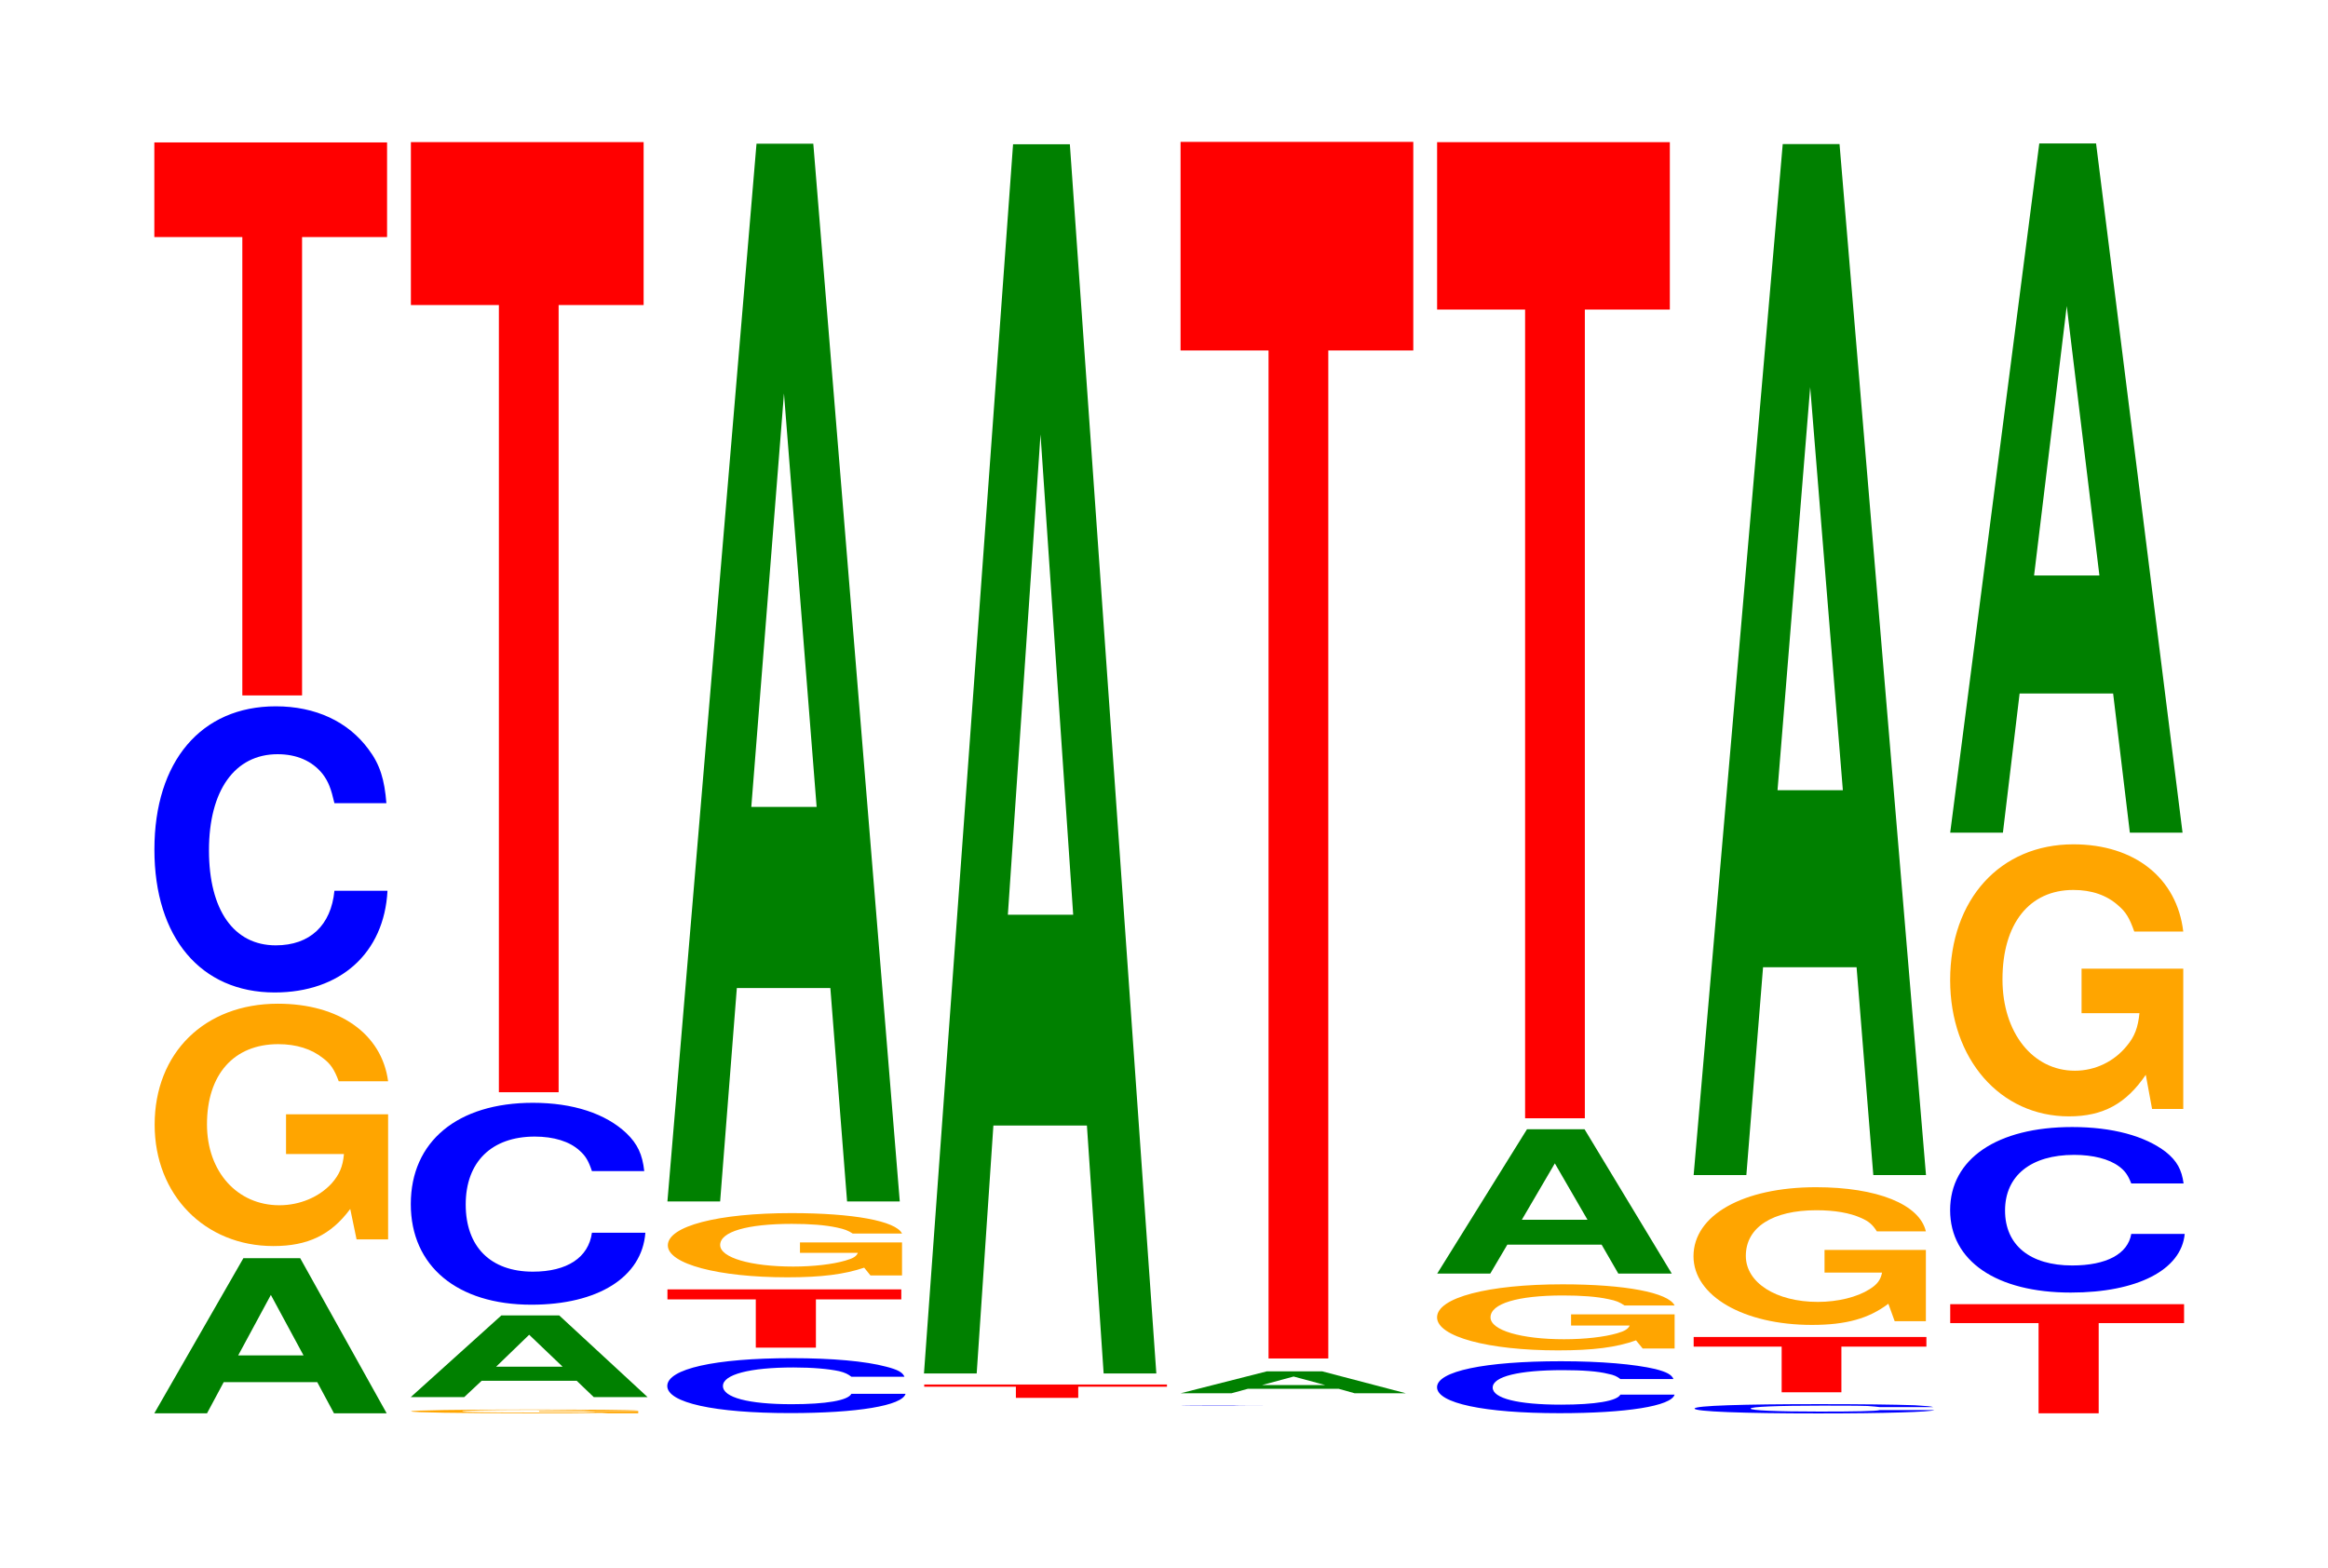
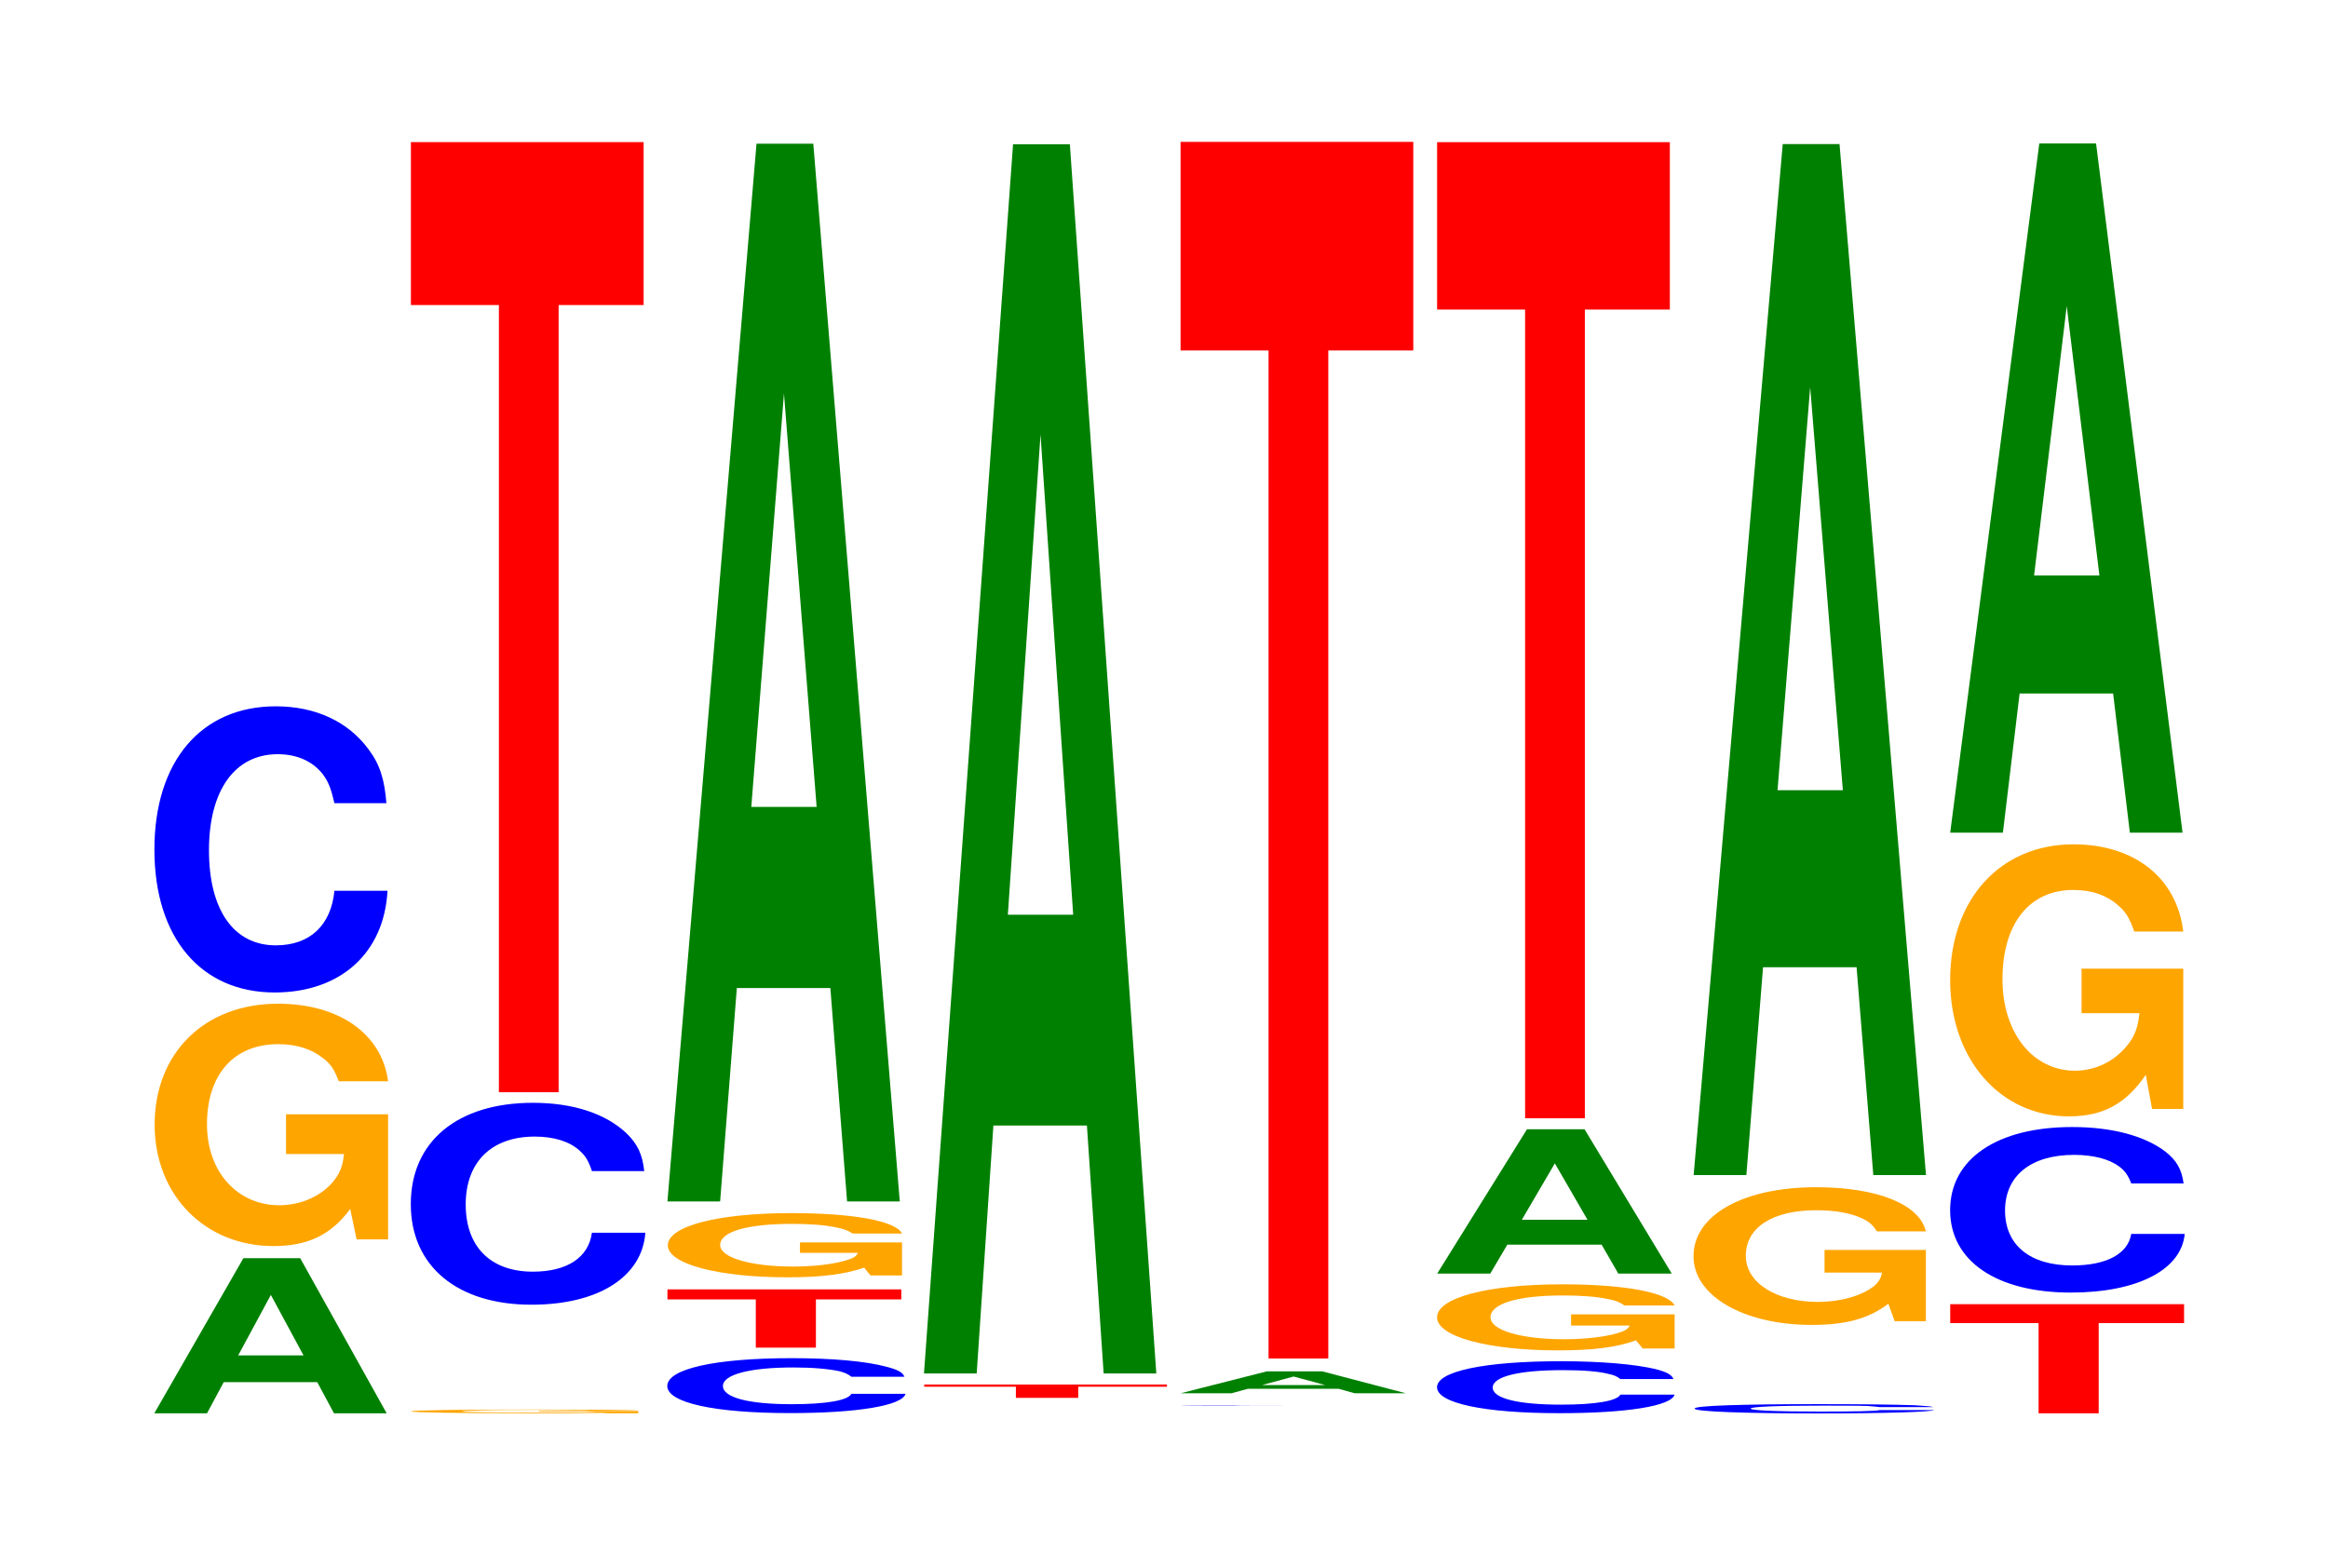
<svg xmlns="http://www.w3.org/2000/svg" xmlns:xlink="http://www.w3.org/1999/xlink" width="98pt" height="66pt" viewBox="0 0 98 66" version="1.1">
  <defs>
    <g>
      <symbol overflow="visible" id="glyph0-0">
        <path style="stroke:none;" d="M 7.234 -1.312 L 7.938 0 L 10.156 0 L 6.516 -6.531 L 4.125 -6.531 L 0.375 0 L 2.594 0 L 3.297 -1.312 Z M 6.656 -2.438 L 3.906 -2.438 L 5.281 -4.984 Z M 6.656 -2.438 " />
      </symbol>
      <symbol overflow="visible" id="glyph1-0">
        <path style="stroke:none;" d="M 10.453 -5.234 L 6.156 -5.234 L 6.156 -3.562 L 8.594 -3.562 C 8.547 -3.016 8.391 -2.688 8.078 -2.328 C 7.547 -1.75 6.734 -1.406 5.875 -1.406 C 4.109 -1.406 2.828 -2.812 2.828 -4.812 C 2.828 -6.906 3.953 -8.188 5.828 -8.188 C 6.594 -8.188 7.234 -7.984 7.719 -7.594 C 8.031 -7.359 8.188 -7.125 8.375 -6.625 L 10.453 -6.625 C 10.188 -8.625 8.391 -9.891 5.812 -9.891 C 2.719 -9.891 0.625 -7.812 0.625 -4.797 C 0.625 -1.844 2.734 0.312 5.625 0.312 C 7.078 0.312 8.047 -0.156 8.859 -1.25 L 9.125 0.031 L 10.453 0.031 Z M 10.453 -5.234 " />
      </symbol>
      <symbol overflow="visible" id="glyph2-0">
        <path style="stroke:none;" d="M 10.438 -7.609 C 10.359 -8.594 10.172 -9.234 9.688 -9.875 C 8.828 -11.047 7.453 -11.688 5.781 -11.688 C 2.641 -11.688 0.672 -9.375 0.672 -5.656 C 0.672 -1.953 2.625 0.359 5.734 0.359 C 8.5 0.359 10.344 -1.297 10.484 -3.922 L 8.25 -3.922 C 8.109 -2.469 7.219 -1.625 5.781 -1.625 C 4.016 -1.625 2.969 -3.109 2.969 -5.625 C 2.969 -8.156 4.062 -9.672 5.859 -9.672 C 6.656 -9.672 7.312 -9.391 7.75 -8.844 C 8 -8.516 8.109 -8.219 8.25 -7.609 Z M 10.438 -7.609 " />
      </symbol>
      <symbol overflow="visible" id="glyph3-0">
-         <path style="stroke:none;" d="M 6.453 -19.297 L 10.031 -19.297 L 10.031 -23.281 L 0.234 -23.281 L 0.234 -19.297 L 3.938 -19.297 L 3.938 0 L 6.453 0 Z M 6.453 -19.297 " />
-       </symbol>
+         </symbol>
      <symbol overflow="visible" id="glyph4-0">
        <path style="stroke:none;" d="M 10.156 -0.094 L 5.984 -0.094 L 5.984 -0.062 L 8.359 -0.062 C 8.297 -0.047 8.156 -0.047 7.844 -0.031 C 7.328 -0.031 6.547 -0.031 5.719 -0.031 C 3.984 -0.031 2.734 -0.047 2.734 -0.078 C 2.734 -0.109 3.844 -0.141 5.656 -0.141 C 6.391 -0.141 7.031 -0.125 7.5 -0.125 C 7.797 -0.125 7.953 -0.125 8.141 -0.109 L 10.156 -0.109 C 9.891 -0.141 8.156 -0.156 5.641 -0.156 C 2.641 -0.156 0.594 -0.125 0.594 -0.078 C 0.594 -0.031 2.656 0 5.469 0 C 6.875 0 7.812 0 8.609 -0.016 L 8.875 0 L 10.156 0 Z M 10.156 -0.094 " />
      </symbol>
      <symbol overflow="visible" id="glyph5-0">
-         <path style="stroke:none;" d="M 7.359 -0.688 L 8.078 0 L 10.344 0 L 6.625 -3.438 L 4.188 -3.438 L 0.375 0 L 2.625 0 L 3.359 -0.688 Z M 6.766 -1.281 L 3.969 -1.281 L 5.359 -2.625 Z M 6.766 -1.281 " />
-       </symbol>
+         </symbol>
      <symbol overflow="visible" id="glyph6-0">
        <path style="stroke:none;" d="M 10.5 -5.375 C 10.422 -6.078 10.219 -6.516 9.75 -6.969 C 8.875 -7.797 7.5 -8.25 5.812 -8.25 C 2.641 -8.25 0.672 -6.625 0.672 -3.984 C 0.672 -1.375 2.625 0.25 5.75 0.25 C 8.547 0.25 10.406 -0.906 10.547 -2.781 L 8.297 -2.781 C 8.156 -1.734 7.25 -1.141 5.812 -1.141 C 4.031 -1.141 2.984 -2.188 2.984 -3.969 C 2.984 -5.766 4.078 -6.828 5.891 -6.828 C 6.688 -6.828 7.359 -6.625 7.781 -6.234 C 8.031 -6.016 8.156 -5.797 8.297 -5.375 Z M 10.5 -5.375 " />
      </symbol>
      <symbol overflow="visible" id="glyph7-0">
        <path style="stroke:none;" d="M 6.453 -33.141 L 10.031 -33.141 L 10.031 -40 L 0.234 -40 L 0.234 -33.141 L 3.938 -33.141 L 3.938 0 L 6.453 0 Z M 6.453 -33.141 " />
      </symbol>
      <symbol overflow="visible" id="glyph8-0">
        <path style="stroke:none;" d="M 10.672 -1.469 C 10.594 -1.656 10.391 -1.766 9.906 -1.891 C 9.031 -2.125 7.625 -2.25 5.922 -2.25 C 2.688 -2.25 0.688 -1.797 0.688 -1.078 C 0.688 -0.375 2.672 0.062 5.859 0.062 C 8.688 0.062 10.578 -0.25 10.719 -0.75 L 8.438 -0.75 C 8.297 -0.469 7.375 -0.312 5.922 -0.312 C 4.109 -0.312 3.031 -0.594 3.031 -1.078 C 3.031 -1.562 4.156 -1.859 6 -1.859 C 6.812 -1.859 7.484 -1.797 7.922 -1.703 C 8.172 -1.641 8.297 -1.578 8.438 -1.469 Z M 10.672 -1.469 " />
      </symbol>
      <symbol overflow="visible" id="glyph9-0">
        <path style="stroke:none;" d="M 6.484 -2.031 L 10.078 -2.031 L 10.078 -2.453 L 0.234 -2.453 L 0.234 -2.031 L 3.953 -2.031 L 3.953 0 L 6.484 0 Z M 6.484 -2.031 " />
      </symbol>
      <symbol overflow="visible" id="glyph10-0">
        <path style="stroke:none;" d="M 10.484 -1.391 L 6.188 -1.391 L 6.188 -0.953 L 8.625 -0.953 C 8.562 -0.797 8.422 -0.719 8.094 -0.625 C 7.562 -0.469 6.75 -0.375 5.906 -0.375 C 4.109 -0.375 2.828 -0.75 2.828 -1.281 C 2.828 -1.844 3.969 -2.172 5.844 -2.172 C 6.609 -2.172 7.25 -2.125 7.75 -2.016 C 8.047 -1.953 8.219 -1.891 8.406 -1.766 L 10.484 -1.766 C 10.219 -2.297 8.422 -2.625 5.828 -2.625 C 2.734 -2.625 0.625 -2.078 0.625 -1.266 C 0.625 -0.484 2.75 0.078 5.656 0.078 C 7.094 0.078 8.062 -0.047 8.891 -0.328 L 9.156 0 L 10.484 0 Z M 10.484 -1.391 " />
      </symbol>
      <symbol overflow="visible" id="glyph11-0">
        <path style="stroke:none;" d="M 7.234 -8.984 L 7.938 0 L 10.156 0 L 6.516 -44.531 L 4.125 -44.531 L 0.375 0 L 2.594 0 L 3.297 -8.984 Z M 6.656 -16.609 L 3.906 -16.609 L 5.281 -34.016 Z M 6.656 -16.609 " />
      </symbol>
      <symbol overflow="visible" id="glyph12-0">
        <path style="stroke:none;" d="M 6.734 -0.469 L 10.469 -0.469 L 10.469 -0.562 L 0.25 -0.562 L 0.25 -0.469 L 4.109 -0.469 L 4.109 0 L 6.734 0 Z M 6.734 -0.469 " />
      </symbol>
      <symbol overflow="visible" id="glyph13-0">
        <path style="stroke:none;" d="M 7.234 -10.438 L 7.938 0 L 10.156 0 L 6.516 -51.75 L 4.125 -51.75 L 0.375 0 L 2.594 0 L 3.297 -10.438 Z M 6.656 -19.312 L 3.906 -19.312 L 5.281 -39.531 Z M 6.656 -19.312 " />
      </symbol>
      <symbol overflow="visible" id="glyph14-0">
-         <path style="stroke:none;" d="M 10.109 -0.016 C 10.031 -0.016 9.828 -0.016 9.375 -0.016 C 8.547 -0.016 7.219 -0.016 5.594 -0.016 C 2.547 -0.016 0.656 -0.016 0.656 -0.016 C 0.656 0 2.531 0 5.547 0 C 8.219 0 10.016 0 10.141 0 L 7.984 0 C 7.844 0 6.984 0 5.594 0 C 3.875 0 2.875 0 2.875 -0.016 C 2.875 -0.016 3.922 -0.016 5.672 -0.016 C 6.438 -0.016 7.078 -0.016 7.5 -0.016 C 7.734 -0.016 7.844 -0.016 7.984 -0.016 Z M 10.109 -0.016 " />
+         <path style="stroke:none;" d="M 10.109 -0.016 C 10.031 -0.016 9.828 -0.016 9.375 -0.016 C 8.547 -0.016 7.219 -0.016 5.594 -0.016 C 2.547 -0.016 0.656 -0.016 0.656 -0.016 C 0.656 0 2.531 0 5.547 0 C 8.219 0 10.016 0 10.141 0 L 7.984 0 C 3.875 0 2.875 0 2.875 -0.016 C 2.875 -0.016 3.922 -0.016 5.672 -0.016 C 6.438 -0.016 7.078 -0.016 7.5 -0.016 C 7.734 -0.016 7.844 -0.016 7.984 -0.016 Z M 10.109 -0.016 " />
      </symbol>
      <symbol overflow="visible" id="glyph15-0">
        <path style="stroke:none;" d="M 7 -0.188 L 7.672 0 L 9.828 0 L 6.312 -0.922 L 3.984 -0.922 L 0.359 0 L 2.5 0 L 3.188 -0.188 Z M 6.438 -0.344 L 3.781 -0.344 L 5.109 -0.703 Z M 6.438 -0.344 " />
      </symbol>
      <symbol overflow="visible" id="glyph16-0">
        <path style="stroke:none;" d="M 6.453 -42.438 L 10.031 -42.438 L 10.031 -51.219 L 0.234 -51.219 L 0.234 -42.438 L 3.938 -42.438 L 3.938 0 L 6.453 0 Z M 6.453 -42.438 " />
      </symbol>
      <symbol overflow="visible" id="glyph17-0">
        <path style="stroke:none;" d="M 10.641 -1.375 C 10.562 -1.562 10.359 -1.672 9.875 -1.797 C 9 -2 7.609 -2.125 5.906 -2.125 C 2.688 -2.125 0.688 -1.703 0.688 -1.031 C 0.688 -0.359 2.672 0.062 5.844 0.062 C 8.656 0.062 10.547 -0.234 10.688 -0.719 L 8.406 -0.719 C 8.266 -0.453 7.359 -0.297 5.906 -0.297 C 4.094 -0.297 3.031 -0.562 3.031 -1.016 C 3.031 -1.484 4.141 -1.75 5.984 -1.75 C 6.797 -1.75 7.469 -1.703 7.891 -1.594 C 8.141 -1.547 8.266 -1.484 8.406 -1.375 Z M 10.641 -1.375 " />
      </symbol>
      <symbol overflow="visible" id="glyph18-0">
        <path style="stroke:none;" d="M 10.625 -1.438 L 6.266 -1.438 L 6.266 -0.969 L 8.734 -0.969 C 8.672 -0.828 8.531 -0.734 8.203 -0.641 C 7.656 -0.484 6.844 -0.391 5.969 -0.391 C 4.172 -0.391 2.875 -0.766 2.875 -1.312 C 2.875 -1.891 4.016 -2.234 5.922 -2.234 C 6.688 -2.234 7.344 -2.188 7.844 -2.078 C 8.156 -2.016 8.312 -1.953 8.516 -1.812 L 10.625 -1.812 C 10.359 -2.359 8.531 -2.703 5.906 -2.703 C 2.766 -2.703 0.625 -2.141 0.625 -1.312 C 0.625 -0.5 2.781 0.078 5.719 0.078 C 7.188 0.078 8.172 -0.047 9 -0.344 L 9.281 0 L 10.625 0 Z M 10.625 -1.438 " />
      </symbol>
      <symbol overflow="visible" id="glyph19-0">
        <path style="stroke:none;" d="M 7.297 -1.219 L 8 0 L 10.25 0 L 6.578 -6.078 L 4.156 -6.078 L 0.375 0 L 2.609 0 L 3.328 -1.219 Z M 6.703 -2.266 L 3.938 -2.266 L 5.328 -4.641 Z M 6.703 -2.266 " />
      </symbol>
      <symbol overflow="visible" id="glyph20-0">
        <path style="stroke:none;" d="M 6.453 -34.047 L 10.031 -34.047 L 10.031 -41.094 L 0.234 -41.094 L 0.234 -34.047 L 3.938 -34.047 L 3.938 0 L 6.453 0 Z M 6.453 -34.047 " />
      </symbol>
      <symbol overflow="visible" id="glyph21-0">
        <path style="stroke:none;" d="M 10.734 -0.25 C 10.656 -0.281 10.453 -0.297 9.953 -0.328 C 9.078 -0.359 7.656 -0.375 5.953 -0.375 C 2.703 -0.375 0.688 -0.312 0.688 -0.188 C 0.688 -0.062 2.688 0.016 5.891 0.016 C 8.734 0.016 10.641 -0.047 10.781 -0.125 L 8.484 -0.125 C 8.344 -0.078 7.406 -0.062 5.953 -0.062 C 4.125 -0.062 3.047 -0.109 3.047 -0.188 C 3.047 -0.266 4.172 -0.312 6.031 -0.312 C 6.844 -0.312 7.516 -0.312 7.969 -0.297 C 8.219 -0.281 8.344 -0.266 8.484 -0.25 Z M 10.734 -0.25 " />
      </symbol>
      <symbol overflow="visible" id="glyph22-0">
-         <path style="stroke:none;" d="M 6.453 -1.922 L 10.031 -1.922 L 10.031 -2.328 L 0.234 -2.328 L 0.234 -1.922 L 3.938 -1.922 L 3.938 0 L 6.453 0 Z M 6.453 -1.922 " />
-       </symbol>
+         </symbol>
      <symbol overflow="visible" id="glyph23-0">
        <path style="stroke:none;" d="M 10.391 -2.984 L 6.125 -2.984 L 6.125 -2.031 L 8.547 -2.031 C 8.484 -1.719 8.344 -1.531 8.016 -1.328 C 7.5 -1 6.688 -0.797 5.844 -0.797 C 4.078 -0.797 2.812 -1.609 2.812 -2.734 C 2.812 -3.938 3.938 -4.656 5.781 -4.656 C 6.547 -4.656 7.188 -4.547 7.672 -4.328 C 7.984 -4.188 8.141 -4.062 8.328 -3.766 L 10.391 -3.766 C 10.125 -4.906 8.344 -5.625 5.766 -5.625 C 2.703 -5.625 0.609 -4.453 0.609 -2.719 C 0.609 -1.047 2.719 0.172 5.594 0.172 C 7.031 0.172 7.984 -0.094 8.812 -0.719 L 9.078 0.016 L 10.391 0.016 Z M 10.391 -2.984 " />
      </symbol>
      <symbol overflow="visible" id="glyph24-0">
        <path style="stroke:none;" d="M 7.234 -8.75 L 7.938 0 L 10.156 0 L 6.516 -43.406 L 4.125 -43.406 L 0.375 0 L 2.594 0 L 3.297 -8.75 Z M 6.656 -16.203 L 3.906 -16.203 L 5.281 -33.172 Z M 6.656 -16.203 " />
      </symbol>
      <symbol overflow="visible" id="glyph25-0">
        <path style="stroke:none;" d="M 6.484 -3.797 L 10.078 -3.797 L 10.078 -4.594 L 0.234 -4.594 L 0.234 -3.797 L 3.953 -3.797 L 3.953 0 L 6.484 0 Z M 6.484 -3.797 " />
      </symbol>
      <symbol overflow="visible" id="glyph26-0">
        <path style="stroke:none;" d="M 10.5 -4.391 C 10.422 -4.969 10.219 -5.344 9.75 -5.719 C 8.875 -6.391 7.5 -6.766 5.812 -6.766 C 2.641 -6.766 0.672 -5.422 0.672 -3.266 C 0.672 -1.125 2.625 0.203 5.75 0.203 C 8.547 0.203 10.406 -0.75 10.547 -2.266 L 8.297 -2.266 C 8.156 -1.422 7.25 -0.938 5.812 -0.938 C 4.031 -0.938 2.984 -1.797 2.984 -3.25 C 2.984 -4.719 4.078 -5.594 5.891 -5.594 C 6.688 -5.594 7.359 -5.422 7.781 -5.109 C 8.031 -4.922 8.156 -4.75 8.297 -4.391 Z M 10.5 -4.391 " />
      </symbol>
      <symbol overflow="visible" id="glyph27-0">
        <path style="stroke:none;" d="M 10.422 -5.875 L 6.141 -5.875 L 6.141 -4 L 8.578 -4 C 8.516 -3.391 8.375 -3.016 8.047 -2.625 C 7.516 -1.969 6.719 -1.578 5.859 -1.578 C 4.094 -1.578 2.812 -3.172 2.812 -5.422 C 2.812 -7.766 3.938 -9.188 5.797 -9.188 C 6.562 -9.188 7.203 -8.969 7.688 -8.531 C 8 -8.266 8.156 -8.016 8.359 -7.438 L 10.422 -7.438 C 10.156 -9.688 8.375 -11.109 5.797 -11.109 C 2.719 -11.109 0.609 -8.797 0.609 -5.391 C 0.609 -2.062 2.719 0.344 5.609 0.344 C 7.047 0.344 8.016 -0.188 8.844 -1.406 L 9.109 0.031 L 10.422 0.031 Z M 10.422 -5.875 " />
      </symbol>
      <symbol overflow="visible" id="glyph28-0">
        <path style="stroke:none;" d="M 7.234 -5.859 L 7.938 0 L 10.156 0 L 6.516 -29.016 L 4.125 -29.016 L 0.375 0 L 2.594 0 L 3.297 -5.859 Z M 6.656 -10.828 L 3.906 -10.828 L 5.281 -22.172 Z M 6.656 -10.828 " />
      </symbol>
    </g>
  </defs>
  <g id="surface1">
    <g style="fill:rgb(0%,50.194%,0%);fill-opacity:1;">
      <use xlink:href="#glyph0-0" x="6.121" y="59.5" />
    </g>
    <g style="fill:rgb(100%,64.647%,0%);fill-opacity:1;">
      <use xlink:href="#glyph1-0" x="5.885" y="52.147" />
    </g>
    <g style="fill:rgb(0%,0%,100%);fill-opacity:1;">
      <use xlink:href="#glyph2-0" x="5.828" y="41.424" />
    </g>
    <g style="fill:rgb(100%,0%,0%);fill-opacity:1;">
      <use xlink:href="#glyph3-0" x="6.263" y="29.277" />
    </g>
    <g style="fill:rgb(100%,64.647%,0%);fill-opacity:1;">
      <use xlink:href="#glyph4-0" x="16.711" y="59.497" />
    </g>
    <g style="fill:rgb(0%,50.194%,0%);fill-opacity:1;">
      <use xlink:href="#glyph5-0" x="16.917" y="58.818" />
    </g>
    <g style="fill:rgb(0%,0%,100%);fill-opacity:1;">
      <use xlink:href="#glyph6-0" x="16.621" y="54.678" />
    </g>
    <g style="fill:rgb(100%,0%,0%);fill-opacity:1;">
      <use xlink:href="#glyph7-0" x="17.063" y="45.983" />
    </g>
    <g style="fill:rgb(0%,0%,100%);fill-opacity:1;">
      <use xlink:href="#glyph8-0" x="27.402" y="59.429" />
    </g>
    <g style="fill:rgb(100%,0%,0%);fill-opacity:1;">
      <use xlink:href="#glyph9-0" x="27.863" y="56.736" />
    </g>
    <g style="fill:rgb(100%,64.647%,0%);fill-opacity:1;">
      <use xlink:href="#glyph10-0" x="27.488" y="53.697" />
    </g>
    <g style="fill:rgb(0%,50.194%,0%);fill-opacity:1;">
      <use xlink:href="#glyph11-0" x="27.721" y="50.581" />
    </g>
    <g style="fill:rgb(100%,0%,0%);fill-opacity:1;">
      <use xlink:href="#glyph12-0" x="38.656" y="58.85" />
    </g>
    <g style="fill:rgb(0%,50.194%,0%);fill-opacity:1;">
      <use xlink:href="#glyph13-0" x="38.521" y="57.823" />
    </g>
    <g style="fill:rgb(0%,0%,100%);fill-opacity:1;">
      <use xlink:href="#glyph14-0" x="49.055" y="59.187" />
    </g>
    <g style="fill:rgb(0%,50.194%,0%);fill-opacity:1;">
      <use xlink:href="#glyph15-0" x="49.347" y="58.655" />
    </g>
    <g style="fill:rgb(100%,0%,0%);fill-opacity:1;">
      <use xlink:href="#glyph16-0" x="49.463" y="57.192" />
    </g>
    <g style="fill:rgb(0%,0%,100%);fill-opacity:1;">
      <use xlink:href="#glyph17-0" x="59.806" y="59.433" />
    </g>
    <g style="fill:rgb(100%,64.647%,0%);fill-opacity:1;">
      <use xlink:href="#glyph18-0" x="59.87" y="56.773" />
    </g>
    <g style="fill:rgb(0%,50.194%,0%);fill-opacity:1;">
      <use xlink:href="#glyph19-0" x="60.125" y="53.619" />
    </g>
    <g style="fill:rgb(100%,0%,0%);fill-opacity:1;">
      <use xlink:href="#glyph20-0" x="60.263" y="47.079" />
    </g>
    <g style="fill:rgb(0%,0%,100%);fill-opacity:1;">
      <use xlink:href="#glyph21-0" x="70.647" y="59.489" />
    </g>
    <g style="fill:rgb(100%,0%,0%);fill-opacity:1;">
      <use xlink:href="#glyph22-0" x="71.063" y="58.615" />
    </g>
    <g style="fill:rgb(100%,64.647%,0%);fill-opacity:1;">
      <use xlink:href="#glyph23-0" x="70.681" y="55.607" />
    </g>
    <g style="fill:rgb(0%,50.194%,0%);fill-opacity:1;">
      <use xlink:href="#glyph24-0" x="70.921" y="49.471" />
    </g>
    <g style="fill:rgb(100%,0%,0%);fill-opacity:1;">
      <use xlink:href="#glyph25-0" x="81.863" y="59.5" />
    </g>
    <g style="fill:rgb(0%,0%,100%);fill-opacity:1;">
      <use xlink:href="#glyph26-0" x="81.421" y="54.214" />
    </g>
    <g style="fill:rgb(100%,64.647%,0%);fill-opacity:1;">
      <use xlink:href="#glyph27-0" x="81.485" y="46.655" />
    </g>
    <g style="fill:rgb(0%,50.194%,0%);fill-opacity:1;">
      <use xlink:href="#glyph28-0" x="81.721" y="35.056" />
    </g>
  </g>
</svg>